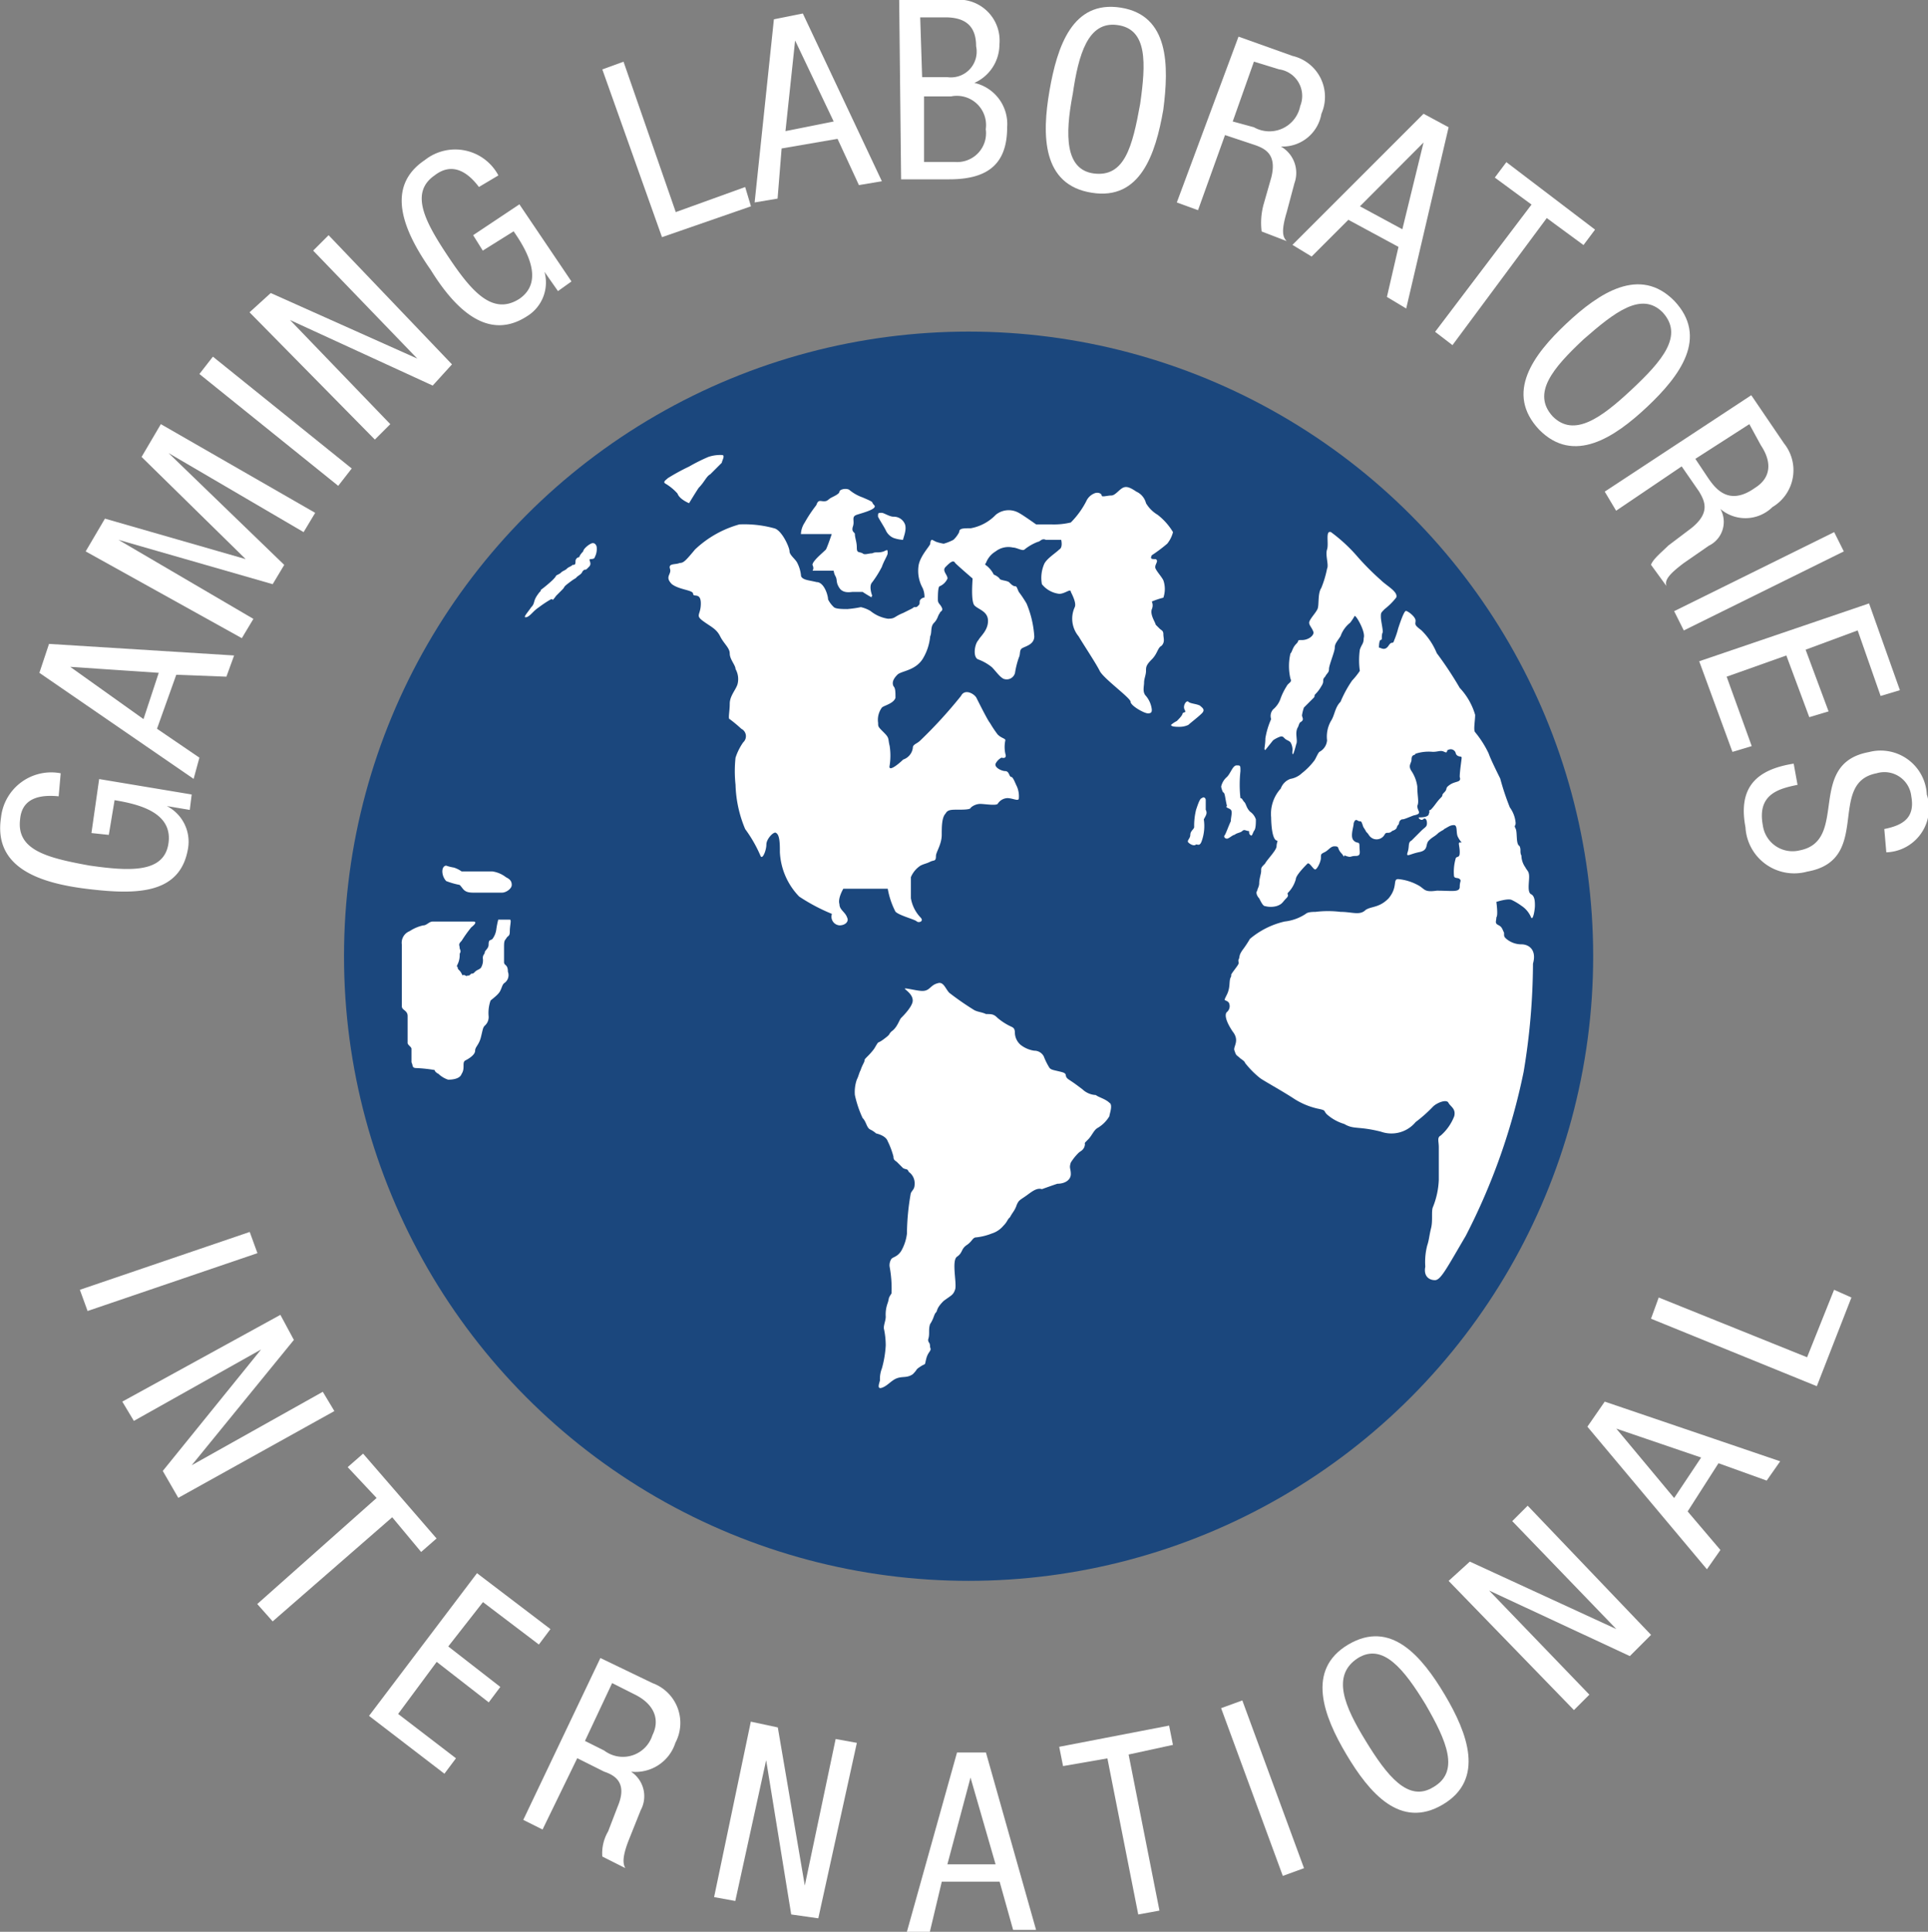
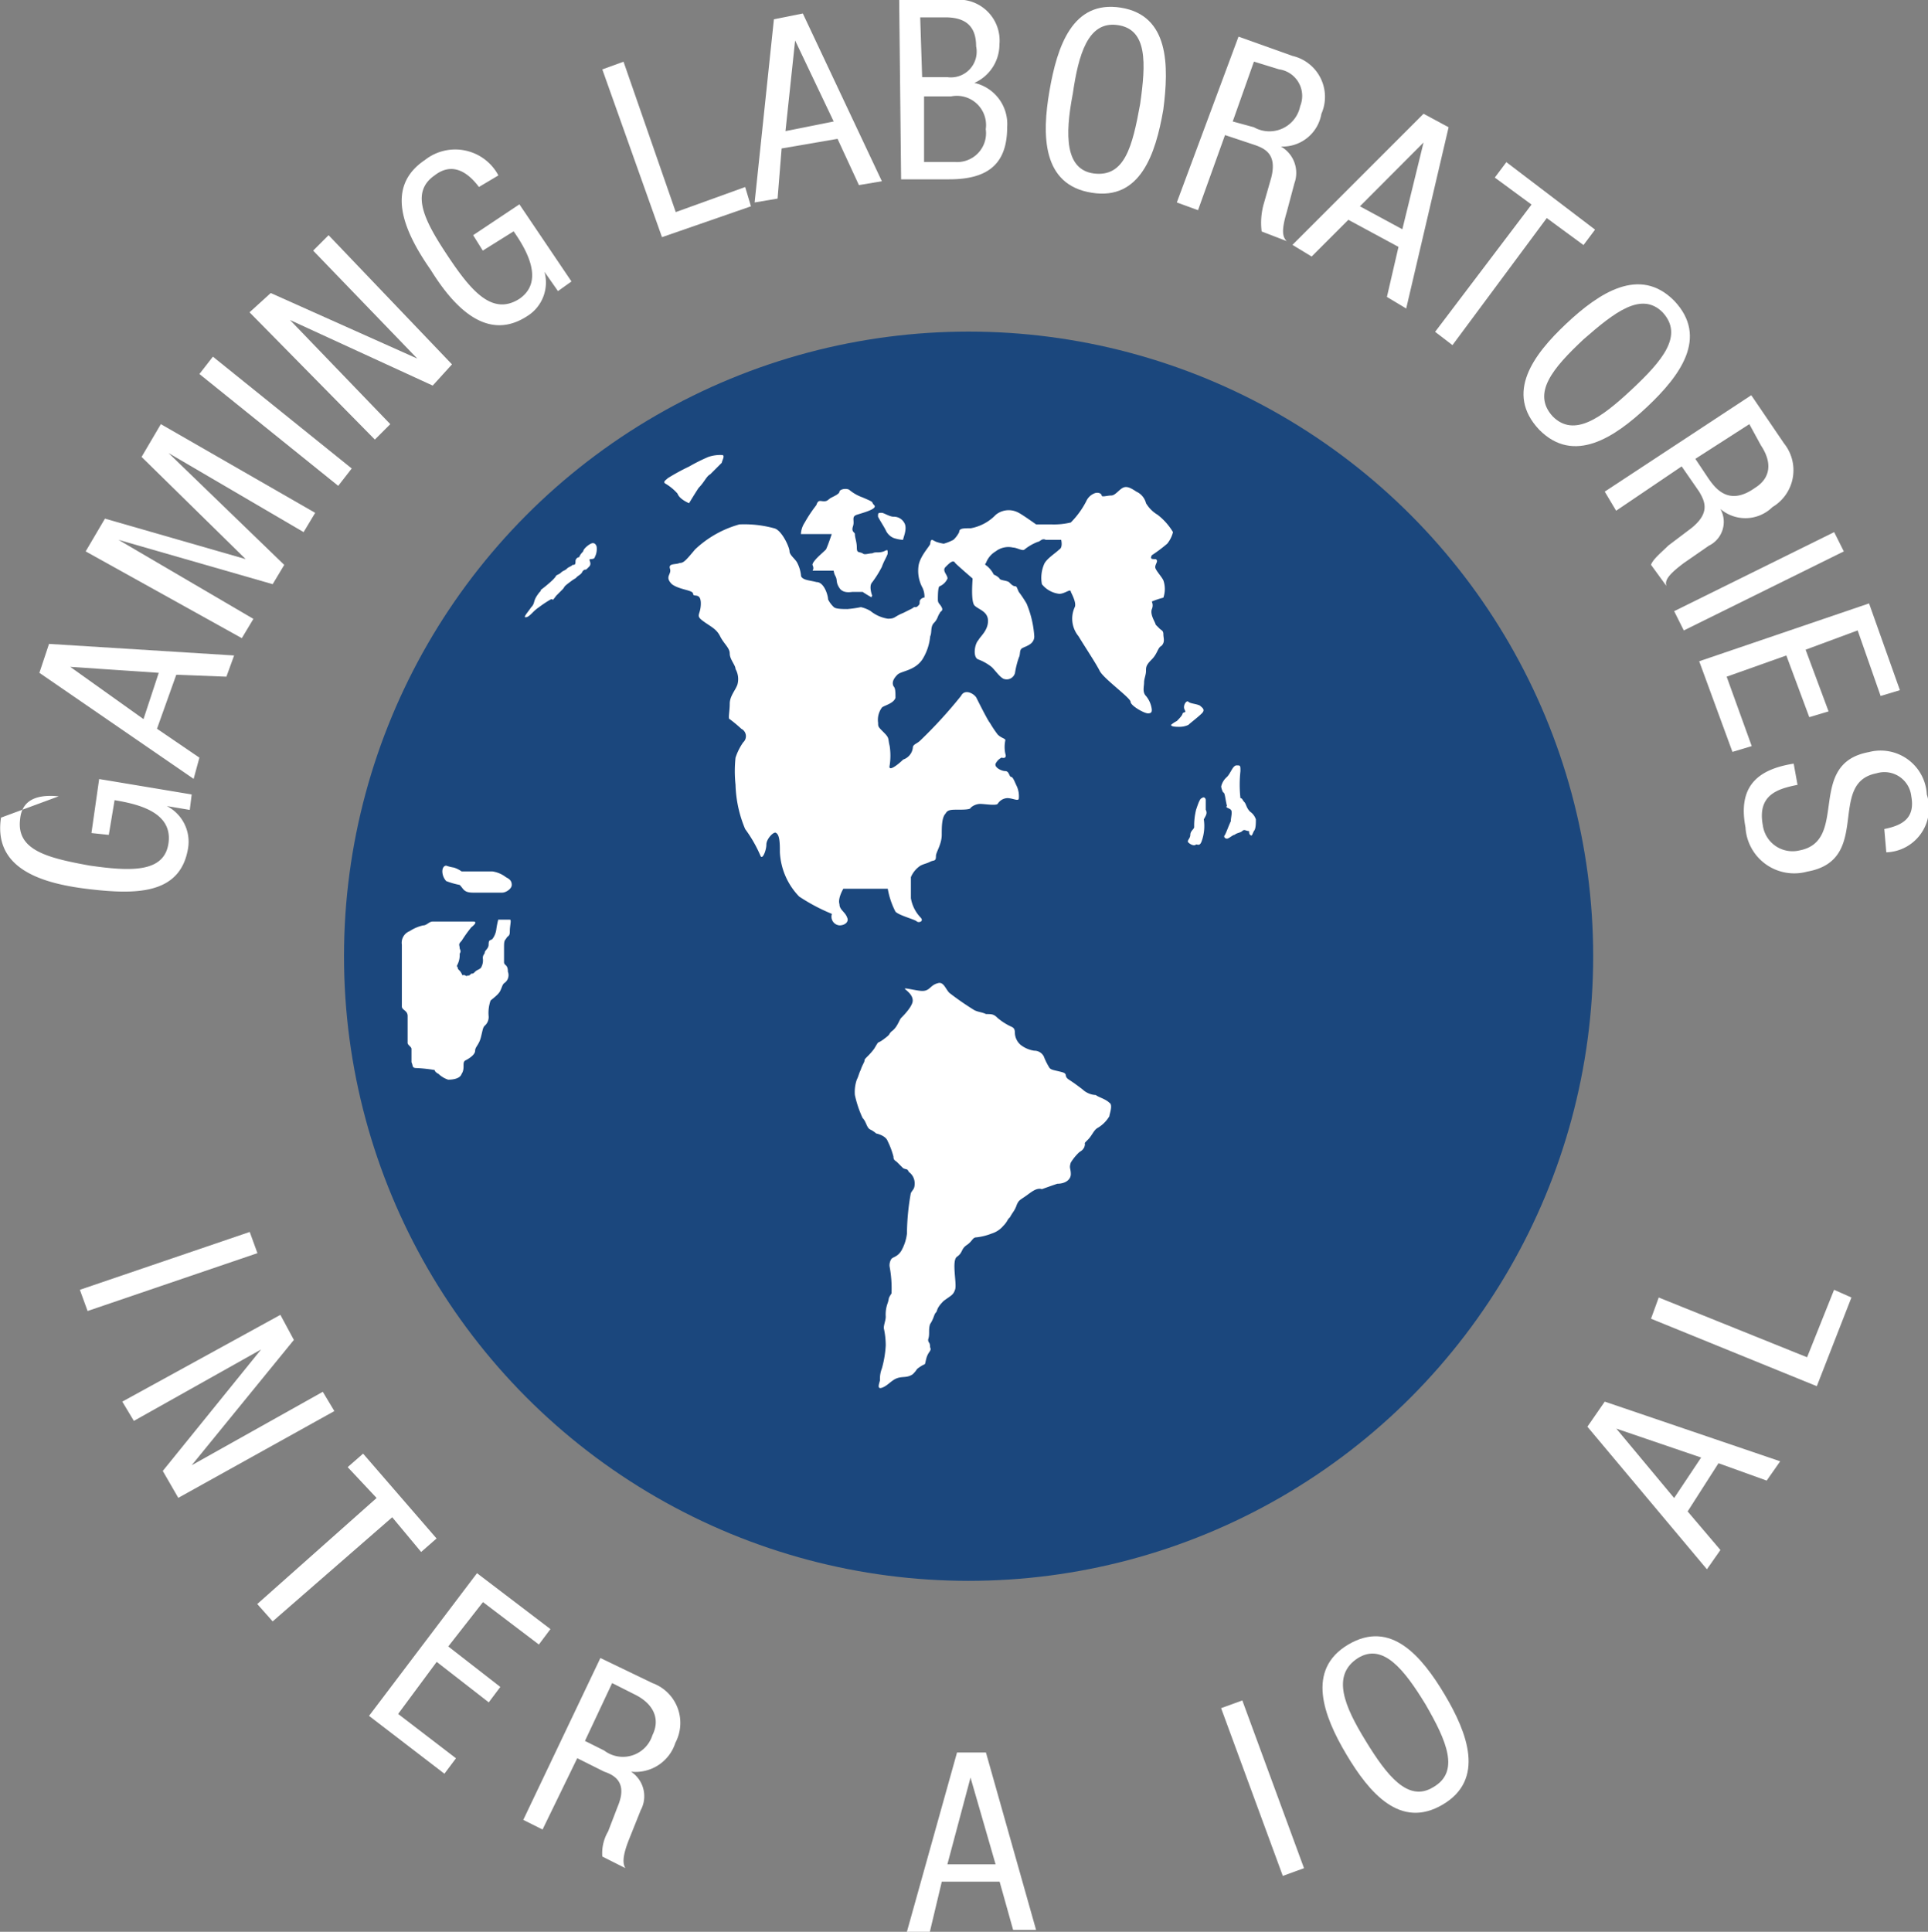
<svg xmlns="http://www.w3.org/2000/svg" width="42" height="42.079" viewBox="0 0 42 42.079">
  <rect x="0" y="0" width="42" height="42.079" fill="#808080" stroke="none" />
  <g data-name="Group 467" transform="translate(7.494 7.223)">
    <circle data-name="Ellipse 61" cx="13.606" cy="13.606" style="fill:#1b477d" r="13.606" />
    <path data-name="Path 369" d="M22.312 47.868s.168-.126.042-.126h-.882c-.084 0-.126.084-.21.084a.889.889 0 0 0-.294.126.27.27 0 0 0-.168.294v1.344c0 .084.126.084.126.21v.588c0 .042.084.084.084.126v.294c.042.084 0 .126.126.126a3.257 3.257 0 0 1 .378.042s0 .042.084.084a.559.559 0 0 0 .21.126c.042 0 .252 0 .294-.126.084-.126 0-.252.084-.294s.21-.126.21-.21.084-.126.126-.294.042-.21.084-.252a.247.247 0 0 0 .084-.21.819.819 0 0 1 .042-.336c.042-.042.168-.126.21-.21s.042-.126.084-.168a.209.209 0 0 0 .084-.252c0-.168-.084-.126-.084-.21v-.294c0-.126 0-.168.042-.21.042-.084.084-.042.084-.168s.042-.252 0-.252H22.9a1.819 1.819 0 0 0-.042.21.443.443 0 0 1-.084.21c-.042.042-.084 0-.084.126 0 .084-.084.126-.084.168s-.042.042-.042.126a.315.315 0 0 1-.042.21c-.042.042-.084.042-.126.084s-.042.042-.084.042c-.042.042-.042.042-.084.042s.042.042-.042 0-.042.042-.084-.042-.084-.084-.084-.126-.042 0 0-.084a.457.457 0 0 0 .042-.21c0-.042.042-.042 0-.126 0-.084-.042-.084.042-.168a2.863 2.863 0 0 1 .21-.294z" transform="translate(-19.54 -34.891)" style="fill:#fff" />
    <path data-name="Path 370" d="M23.278 45.32c.084.084.084.168.294.168h.63c.084 0 .21-.084.21-.168s-.042-.126-.126-.168a.627.627 0 0 0-.294-.126h-.672a.616.616 0 0 0-.168-.084.953.953 0 0 1-.168-.042c-.042 0-.084.042-.084.126a.321.321 0 0 0 .084.21 1.712 1.712 0 0 0 .294.084z" transform="translate(-20.758 -33.267)" style="fill:#fff" />
    <path data-name="Path 371" d="M38.348 34.81c.126 0 .21-.084.168-.168-.042-.126-.168-.168-.168-.294-.042-.126.084-.336.084-.336h.968a1.741 1.741 0 0 0 .168.5c.084.084.42.168.462.21s.168 0 .084-.084a.8.8 0 0 1-.21-.42v-.458a.56.56 0 0 1 .21-.252c.084-.042.126-.042.21-.084s.126 0 .126-.126c0-.084.126-.252.126-.462 0-.168 0-.378.084-.462.042-.084.126-.084.252-.084s.294 0 .294-.042a.321.321 0 0 1 .21-.084c.084 0 .336.042.378 0a.262.262 0 0 1 .21-.126c.126 0 .252.084.252 0a.533.533 0 0 0-.042-.252c-.042-.084-.084-.21-.126-.21s-.042-.126-.126-.126-.252-.084-.21-.168a.314.314 0 0 1 .126-.126s.126.042.084-.084a.686.686 0 0 1 0-.294c0-.042-.084-.042-.168-.126a2.572 2.572 0 0 1-.168-.252c-.042-.042-.252-.462-.294-.546s-.252-.21-.336-.042a10.067 10.067 0 0 1-.882.966c-.084.084-.168.084-.168.168a.31.31 0 0 1-.21.252c-.084.084-.336.294-.294.126a1.408 1.408 0 0 0 0-.42c-.042-.168 0-.168-.126-.294s-.126-.126-.126-.21a.452.452 0 0 1 .084-.336c.042-.042.252-.084.294-.21 0-.126 0-.21-.042-.252-.042-.084 0-.168.084-.252s.378-.084.546-.336a1.137 1.137 0 0 0 .168-.5c.042-.084 0-.21.084-.294s.084-.168.126-.21c0-.042.084-.042.042-.126s-.084-.084-.084-.168 0-.294.042-.294a.328.328 0 0 0 .168-.168c0-.084-.126-.168-.042-.252s.168-.168.21-.084c.084.084.378.336.378.336 0 .042-.042.5.042.588s.294.126.294.336-.168.336-.21.42c-.084.084-.126.378 0 .42a1.052 1.052 0 0 1 .294.168c.084.084.168.21.252.252a.187.187 0 0 0 .252-.126 1.905 1.905 0 0 1 .084-.336c.042-.084 0-.168.084-.21s.252-.084.252-.252a2.208 2.208 0 0 0-.168-.714 2.487 2.487 0 0 0-.168-.252c-.042-.084-.042-.126-.084-.126s-.084-.042-.126-.084-.21-.042-.21-.084a.323.323 0 0 0-.126-.084.58.58 0 0 0-.128-.17c-.042-.042-.084-.042-.042-.084a.494.494 0 0 1 .21-.252.453.453 0 0 1 .378-.084c.084 0 .21.084.252.042a1.053 1.053 0 0 1 .294-.168c.042 0 .084-.084.168-.042h.336s.042.168-.042.21c-.084.084-.294.21-.336.336a.757.757 0 0 0-.042.42.565.565 0 0 0 .378.21c.126 0 .252-.126.252-.042.042.084.126.252.084.336a.6.6 0 0 0 .084.63c.126.21.378.588.462.756s.672.588.672.672.294.252.378.252.084-.042.084-.084a.558.558 0 0 0-.126-.294c-.084-.084-.042-.21-.042-.294s.042-.168.042-.252 0-.126.126-.252.126-.252.21-.294c.084-.084.042-.168.042-.252s-.042-.084-.084-.126l-.084-.084c0-.042-.126-.21-.084-.336a.2.2 0 0 0 0-.168 1.751 1.751 0 0 1 .252-.084.579.579 0 0 0 0-.378c-.042-.084-.126-.168-.168-.252s.084-.168 0-.21c-.084 0-.126 0-.084-.084a3.349 3.349 0 0 0 .336-.252.649.649 0 0 0 .126-.252 1.36 1.36 0 0 0-.336-.378.724.724 0 0 1-.252-.252.377.377 0 0 0-.21-.252c-.126-.084-.21-.126-.294-.084s-.168.168-.252.168-.21.042-.21 0-.084-.084-.168-.042a.328.328 0 0 0-.168.168 1.865 1.865 0 0 1-.336.462 1.575 1.575 0 0 1-.42.042h-.336s-.294-.21-.378-.252a.446.446 0 0 0-.5.042 1.006 1.006 0 0 1-.546.294c-.168 0-.252 0-.252.084a.58.58 0 0 1-.126.168 1.078 1.078 0 0 1-.21.084.953.953 0 0 1-.168-.042l-.084-.042c-.042 0-.042.084-.042.084 0 .042-.21.252-.252.462a.771.771 0 0 0 .084.5.457.457 0 0 1 .042.21.13.13 0 0 0-.084.042c-.042.042 0 .084-.042.126s-.042.042-.084.042 0 0-.084.042l-.168.084c-.21.084-.168.126-.336.126a.791.791 0 0 1-.378-.168.71.71 0 0 0-.21-.084 2.368 2.368 0 0 1-.294.042c-.084 0-.252 0-.294-.042a.58.58 0 0 1-.126-.168c0-.084-.084-.378-.252-.378-.168-.042-.294-.042-.336-.126a.779.779 0 0 0-.084-.294c-.042-.084-.168-.168-.168-.252s-.168-.462-.336-.5a2.454 2.454 0 0 0-.756-.084 2.3 2.3 0 0 0-.966.546c-.21.252-.252.294-.336.294-.084.042-.252 0-.21.126s-.126.168.042.336c.168.126.462.126.462.21s.168-.042.168.21-.126.252.042.378.294.168.378.336.21.252.21.378.126.252.126.336a.446.446 0 0 1 .042.336c-.042.126-.168.252-.168.42s-.042.336 0 .336a3.094 3.094 0 0 1 .252.21.18.18 0 0 1 .042.294 1.257 1.257 0 0 0-.168.336 2.744 2.744 0 0 0 0 .588 2.667 2.667 0 0 0 .21.966 2.922 2.922 0 0 1 .336.588c.042.084.126-.126.126-.252s.168-.294.21-.252c.084.042.084.252.084.42a1.493 1.493 0 0 0 .42.966 4.082 4.082 0 0 0 .714.378.189.189 0 0 0 .164.25z" transform="translate(-27.555 -21.876)" style="fill:#fff" />
    <path data-name="Path 372" d="M43.054 27.686s-.084-.21 0-.294a2.344 2.344 0 0 0 .21-.336c.042-.126.126-.252.126-.294 0-.084 0-.084-.084-.042-.126.042-.168 0-.252.042-.084 0-.168.042-.21 0-.084-.042-.126 0-.126-.126s-.042-.21-.042-.294c0-.042-.084-.042-.042-.168s-.042-.21.084-.252.462-.126.378-.21.042-.042-.252-.168a.931.931 0 0 1-.294-.168c-.084-.042-.21 0-.21.042s-.084.084-.168.126-.084.084-.168.084-.126-.042-.168.084a2.947 2.947 0 0 0-.252.378.5.5 0 0 0-.084.252h.672s-.084.252-.126.336c-.084.084-.294.252-.294.336.042.084 0 .126 0 .126h.462a.325.325 0 0 0 .042.126c.042.084 0 .126.084.252s.252.084.294.084h.21s.126.084.21.126c-.042 0 0-.042 0-.042z" transform="translate(-31.547 -21.932)" style="fill:#fff" />
    <path data-name="Path 373" d="M46.046 27.188c0-.042.084-.21.042-.336a.261.261 0 0 0-.252-.168c-.084 0-.21-.084-.252-.084-.084 0-.084 0-.084.084.042.084.126.21.168.294a.328.328 0 0 0 .168.168.735.735 0 0 0 .21.042z" transform="translate(-33.867 -22.652)" style="fill:#fff" />
    <path data-name="Path 374" d="M34.954 24.65s.126-.21.21-.336c.126-.126.168-.252.252-.294l.252-.252c0-.042.084-.168 0-.168a.82.82 0 0 0-.294.042 3.9 3.9 0 0 0-.42.21 4.581 4.581 0 0 0-.462.252c-.042.042-.126.084-.042.126a1.113 1.113 0 0 1 .252.21c.042.126.252.21.252.21z" transform="translate(-27.437 -20.912)" style="fill:#fff" />
    <path data-name="Path 375" d="M28.7 28.478a.379.379 0 0 0 .042-.21c0-.042-.042-.126-.126-.084s-.168.126-.168.168c0 0-.084.084-.084.126a.09.09 0 0 0-.084.084c0 .042 0 .084-.042.084s0 0-.084.042-.042.042-.126.084-.042.042-.126.084 0 0-.126.126a3.093 3.093 0 0 1-.252.21c0 .042 0 0-.084.126s-.042.168-.126.252c-.084.126-.21.252-.084.21.084-.042.126-.126.252-.21a2.571 2.571 0 0 1 .252-.168c.084-.042 0 .084.126-.084l.126-.126c.084-.084 0-.042.168-.168s.084-.042.168-.126c.126-.084.084-.084.126-.126s.042 0 .084-.042l.042-.042c.084-.084-.042-.168.042-.168s.084-.042.084-.042z" transform="translate(-23.237 -23.565)" style="fill:#fff" />
    <path data-name="Path 376" d="M60.826 36.808c.042-.042.126-.126.126-.168.042-.042.084 0 .042-.084s.042-.21.084-.168.168.042.252.084c.042.042.126.084.042.168s-.252.21-.294.252a.457.457 0 0 1-.21.042c-.042 0-.168 0-.168-.042a.6.6 0 0 1 .126-.084z" transform="translate(-42.684 -28.325)" style="fill:#fff" />
    <path data-name="Path 377" d="M61.92 41.838c.042-.084.084-.126.042-.21v-.21c0-.042-.042-.084-.084-.042-.042 0-.084.126-.126.252a1.447 1.447 0 0 0-.042.378c0 .042-.084.084-.084.168s-.084.126-.042.168.126.084.168.042c.042 0 .084.042.126-.084a.979.979 0 0 0 .042-.462z" transform="translate(-43.19 -31.213)" style="fill:#fff" />
    <path data-name="Path 378" d="M63.342 40.288a.423.423 0 0 1-.042-.126.384.384 0 0 1 .126-.21c.084-.084.126-.252.21-.252s.084 0 .084.126a2.682 2.682 0 0 0 0 .588c.042 0 .042.042.084.084s.042.126.126.21a.328.328 0 0 1 .126.168c0 .084 0 .21-.042.252-.042.084-.042.126-.084.084s0-.084-.042-.084-.084-.042-.126 0-.126.042-.168.084c-.042 0-.126.084-.168.084s-.084-.042-.042-.084c.042-.084.084-.21.126-.294 0-.084.042-.21 0-.252s-.126-.042-.084-.084c-.042-.168-.042-.294-.084-.294z" transform="translate(-44.192 -30.251)" style="fill:#fff" />
-     <path data-name="Path 379" d="M64.5 33.81a.82.82 0 0 1 .21-.63.345.345 0 0 1 .21-.21.479.479 0 0 0 .252-.126 1.426 1.426 0 0 0 .252-.252c.042-.042.084-.168.126-.21a.311.311 0 0 0 .168-.252.691.691 0 0 1 .084-.42c.084-.126.084-.294.21-.42a2.509 2.509 0 0 1 .252-.462 1.639 1.639 0 0 0 .168-.21 1.671 1.671 0 0 1 0-.462c.042-.126.084-.126.084-.252.042-.126-.126-.42-.168-.462s0-.042-.126.126a.643.643 0 0 0-.21.294c-.084.126-.126.168-.126.252s-.126.378-.126.462-.042.084-.084.168c-.084.084 0 .084-.084.21a.784.784 0 0 1-.126.168c-.042.042 0 .042-.042.084l-.126.126-.084.084a.952.952 0 0 0-.042.168c0 .042.042.084 0 .126s-.042 0-.084.126c-.084.126 0 .294-.042.378-.042.168-.084.294-.084.168a.315.315 0 0 0-.042-.21c-.042-.042-.084-.042-.126-.084s-.042-.042-.084-.042a.616.616 0 0 0-.168.084l-.168.21c-.042 0 0-.084 0-.252a1.7 1.7 0 0 1 .126-.42.213.213 0 0 1 .042-.21.535.535 0 0 0 .168-.252 1.4 1.4 0 0 1 .126-.252c.042-.084.126-.084.084-.168a1.2 1.2 0 0 1 0-.546c.042-.042.042-.126.126-.21s0-.084.126-.084.252-.084.252-.168c-.042-.126-.126-.168-.084-.252s.126-.168.168-.252 0-.336.084-.462a2.261 2.261 0 0 0 .126-.42c.042-.084-.042-.294 0-.42s-.042-.42.084-.378a3.488 3.488 0 0 1 .588.546 5.7 5.7 0 0 0 .5.5c.126.126.378.252.336.378a1.425 1.425 0 0 1-.252.252c-.084.084-.084.084-.084.168s.042.252.042.336c-.042.084 0 .168-.042.168s-.042.168-.042.168c.042 0 .126.084.21-.042s.084 0 .126-.126a1.751 1.751 0 0 0 .084-.252c.042-.126.126-.378.168-.378s.21.126.21.21-.042.084.126.21a1.49 1.49 0 0 1 .336.5 7.789 7.789 0 0 1 .5.756 1.444 1.444 0 0 1 .336.588c0 .126-.042.336 0 .378a2.2 2.2 0 0 1 .294.462c.042.126.21.462.252.546a5.52 5.52 0 0 0 .21.63.67.67 0 0 1 .126.336c0 .084-.042.042 0 .126s0 .336.084.378c.042.084 0 .126.042.21a.45.45 0 0 0 .084.252c.042.084.084.084.084.21s-.042.336.042.378.084.168.084.252-.042.336-.084.252a.56.56 0 0 0-.21-.252 1.35 1.35 0 0 0-.21-.126c-.084-.042-.336.042-.336.042s.042.294 0 .336c0 .084-.042.126.042.168s.084.084.126.168c0 .084 0 .084.042.126a.507.507 0 0 0 .336.126c.168 0 .336.126.252.42A14.565 14.565 0 0 1 70 39.353a13.823 13.823 0 0 1-1.26 3.57c-.42.714-.546.966-.672.966s-.252-.084-.21-.294a1.437 1.437 0 0 1 .042-.462c.042-.126.042-.21.084-.378s0-.378.042-.462a1.763 1.763 0 0 0 .126-.588v-.714c0-.126-.042-.21.042-.252a1.072 1.072 0 0 0 .294-.42c.042-.168-.084-.21-.126-.294s-.252 0-.336.084a3.053 3.053 0 0 1-.378.336.684.684 0 0 1-.756.21c-.5-.126-.588-.042-.8-.168a.994.994 0 0 1-.378-.21c-.084-.084 0-.084-.21-.126a1.615 1.615 0 0 1-.5-.21c-.252-.168-.714-.42-.756-.462a1.94 1.94 0 0 1-.294-.294c-.042-.042 0-.042-.126-.126-.084-.084-.084-.042-.126-.168-.042-.084.126-.21-.042-.42-.168-.252-.168-.378-.126-.42a.167.167 0 0 0 .042-.21c-.084-.084-.126 0-.042-.168s.042-.294.084-.378-.042 0 .084-.168.084-.126.084-.21c.042-.084 0-.084.084-.21a2.575 2.575 0 0 0 .168-.252 1.8 1.8 0 0 1 .756-.378 1.037 1.037 0 0 0 .462-.168c.042-.042.168-.042.21-.042a2.248 2.248 0 0 1 .546 0c.252 0 .42.084.546-.042.126-.084.294-.042.5-.252.21-.252.084-.42.21-.42a1.113 1.113 0 0 1 .42.126c.168.084.126.168.42.126.336 0 .5.042.5-.084s.042-.126 0-.168-.126 0-.126-.084a1.043 1.043 0 0 1 .042-.378c.042-.042.084 0 .084-.126s-.042-.21 0-.21h.042a.52.52 0 0 1-.084-.126c-.042-.084 0-.252-.084-.252s-.126.042-.21.084c-.042.042 0 0-.126.084-.084.084-.126.084-.21.168s0 .21-.21.252-.294.126-.252 0 0-.21.084-.252l.21-.21c.084-.084.126-.084.126-.168s-.042-.126-.084-.084-.126-.042-.084-.042.21 0 .21-.084c.042-.084-.042-.042.042-.084.084-.084.126-.168.21-.252s0-.042.084-.126 0-.084.126-.168.252-.042.21-.168c0-.126.042-.378.042-.42s-.084 0-.126-.084a.114.114 0 0 0-.168-.084c-.042 0 0 .084-.084.042s-.126 0-.252 0a.932.932 0 0 0-.378.042c0 .042-.084 0-.084.126 0 .084-.084.126 0 .252a.8.8 0 0 1 .126.336c0 .21.042.336 0 .42 0 .126.126.168-.084.21-.21.084-.21.084-.252.084-.084.042-.042.084-.084.126s0 .084-.126.126c-.084.084-.126 0-.168.084a.2.2 0 0 1-.252.084c-.084-.042-.084-.084-.126-.126s0 0-.084-.126c-.042-.126-.042-.126-.084-.126s-.084-.084-.126.042c0 .084-.084.294 0 .378s.126 0 .126.126.042.21-.084.21-.084.042-.21 0c-.084-.042 0 .084-.084-.042-.126-.126-.042-.168-.168-.168-.084 0-.126.084-.21.126s-.084.042-.084.126-.084.252-.126.252-.126-.168-.168-.126-.252.252-.252.336a.677.677 0 0 1-.168.294c-.042.042.042.042-.042.126s-.084.126-.21.168a.482.482 0 0 1-.252 0c-.042 0-.084-.084-.126-.168-.042-.042-.084-.126-.042-.168 0-.042.042-.084.042-.168s.042-.21.042-.252c0-.084 0-.084.084-.168.042-.084.252-.294.252-.378s.042-.126 0-.126c-.118-.041-.118-.503-.118-.503z" transform="translate(-44.303 -23.227)" style="fill:#fff" />
    <path data-name="Path 380" d="M48.71 55.358c.168 0 .294-.084.294-.21s-.042-.126 0-.252a1.149 1.149 0 0 1 .168-.21c.042-.042.084-.042.126-.126.042-.126-.042-.042.084-.168.084-.084.126-.21.21-.252a.724.724 0 0 0 .252-.252c0-.042.084-.252 0-.294-.084-.084-.252-.126-.294-.168a.454.454 0 0 1-.294-.126c-.168-.126-.168-.126-.294-.21s0-.126-.168-.168-.21-.042-.252-.084a1.4 1.4 0 0 1-.126-.252.231.231 0 0 0-.21-.126.627.627 0 0 1-.294-.126.359.359 0 0 1-.126-.252c0-.126-.042-.126-.126-.168a1.307 1.307 0 0 1-.252-.168c-.084-.084-.126-.084-.252-.084-.084-.042-.168-.042-.252-.084a6.143 6.143 0 0 1-.546-.378c-.084-.084-.126-.252-.252-.21-.168.042-.168.168-.336.168-.126 0-.42-.084-.378-.042s.168.126.168.252-.21.336-.252.378-.084.21-.21.294c-.084.084 0 .042-.168.168s-.084 0-.21.21c-.126.168-.21.21-.21.252s-.042.084-.084.21c-.042.084-.042.126-.084.21a.819.819 0 0 0-.042.336 2.367 2.367 0 0 0 .168.5c.084.084.084.21.168.252a.52.52 0 0 1 .126.084s.21.042.252.168a1.729 1.729 0 0 1 .126.336c0 .084.042.084.084.126l.126.126c.084.042.084 0 .126.084a.3.3 0 0 1 .126.252c0 .126-.042.126-.084.21a5.242 5.242 0 0 0-.084.882 1 1 0 0 1-.126.378c-.084.126-.168.126-.21.168a.252.252 0 0 0-.042.168 2.582 2.582 0 0 1 .042.588c-.084.126-.042.084-.084.21a.715.715 0 0 0-.042.294c0 .084-.042.168-.042.252a1.733 1.733 0 0 1 .042.378 2.3 2.3 0 0 1-.084.5.624.624 0 0 0-.042.252c0 .042-.084.21.042.168s.21-.168.336-.21.21 0 .336-.084c.126-.126.042-.084.168-.168s.084 0 .126-.168.126-.168.084-.252c0-.126-.042-.084-.042-.168.042-.126 0-.21.042-.336.084-.126.084-.21.126-.252s0-.084.168-.252c.168-.126.21-.126.252-.252s-.084-.63.042-.714.084-.168.21-.252.126-.168.21-.168a1.3 1.3 0 0 0 .336-.084.535.535 0 0 0 .252-.168c.084-.084.084-.126.126-.168s0 0 .084-.126a.6.6 0 0 0 .084-.168c.042-.084.042-.084.168-.168s.252-.21.378-.168c.21-.076.336-.118.336-.118z" transform="translate(-33.171 -36.796)" style="fill:#fff" />
  </g>
  <g data-name="Group 468">
-     <path data-name="Path 381" d="M1.234 40.6c-.42-.042-.8.042-.84.5-.084.672.588.84 1.512 1.008.882.126 1.638.168 1.722-.5s-.672-.84-1.176-.924l-.126.756-.378-.04.168-1.176 2.016.336-.042.336-.5-.084a.873.873 0 0 1 .462.924c-.168 1.008-1.134 1.008-2.184.882s-2.058-.462-1.89-1.554a1.1 1.1 0 0 1 1.3-.966z" transform="translate(.044 -23.254)" style="fill:#fff" />
+     <path data-name="Path 381" d="M1.234 40.6c-.42-.042-.8.042-.84.5-.084.672.588.84 1.512 1.008.882.126 1.638.168 1.722-.5s-.672-.84-1.176-.924l-.126.756-.378-.04.168-1.176 2.016.336-.042.336-.5-.084a.873.873 0 0 1 .462.924c-.168 1.008-1.134 1.008-2.184.882s-2.058-.462-1.89-1.554z" transform="translate(.044 -23.254)" style="fill:#fff" />
    <path data-name="Path 382" d="m2 34.03.21-.63 4.032.252-.168.462-1.092-.042-.42 1.176.924.63-.126.462zm2.268 1.008L4.6 34.03l-1.928-.13z" transform="translate(-1.142 -19.374)" style="fill:#fff" />
    <path data-name="Path 383" d="m4.4 24.772.42-.714 3.066.882-2.268-2.226.42-.714L9.4 23.932l-.252.42-2.942-1.722 2.52 2.436-.252.42-3.36-.966 2.94 1.722-.252.42z" transform="translate(-2.534 -12.761)" style="fill:#fff" />
    <path data-name="Path 384" d="m10.3 18.878.294-.378 3.024 2.436-.294.378z" transform="translate(-5.956 -10.731)" style="fill:#fff" />
    <path data-name="Path 385" d="m12.9 13.88.462-.42 3.192 1.428-2.268-2.352.336-.336 2.688 2.814-.42.462-3.108-1.428 2.184 2.268-.336.336z" transform="translate(-7.464 -7.077)" style="fill:#fff" />
    <path data-name="Path 386" d="M22.476 8.558c-.252-.336-.588-.546-.966-.252-.546.378-.21 1.008.294 1.764s.966 1.3 1.554.924c.546-.378.168-1.05-.126-1.47l-.672.42-.21-.336 1.008-.672 1.134 1.68-.294.21-.294-.42a.862.862 0 0 1-.378.966c-.84.546-1.554-.126-2.1-1.008-.588-.84-1.008-1.806-.126-2.394a1.065 1.065 0 0 1 1.6.336z" transform="translate(-12.043 -4.485)" style="fill:#fff" />
    <path data-name="Path 387" d="m31.2 3.368.462-.168L32.8 6.476l1.512-.546.126.42-1.938.672z" transform="translate(-18.079 -1.856)" style="fill:#fff" />
    <path data-name="Path 388" d="M39.52.826 40.15.7l1.722 3.654-.5.084-.466-1.008-1.218.21-.088 1.092-.5.084zm.252 2.436 1.05-.21-.84-1.764z" transform="translate(-22.661 -.406)" style="fill:#fff" />
    <path data-name="Path 389" d="M46.6 0h1.176a.891.891 0 0 1 1.008.966.919.919 0 0 1-.546.84.918.918 0 0 1 .714.966c0 .8-.42 1.134-1.26 1.134h-1.05zm.5 1.68h.546a.561.561 0 0 0 .63-.672c0-.42-.21-.63-.672-.63h-.546zm.042 1.848h.672a.628.628 0 0 0 .672-.714.636.636 0 0 0-.756-.714h-.588z" transform="translate(-27.012)" style="fill:#fff" />
    <path data-name="Path 390" d="M56.765 2.6c-.168.966-.5 1.974-1.554 1.806-1.092-.168-1.092-1.26-.924-2.226s.5-1.974 1.554-1.806 1.05 1.26.924 2.226zm-1.974-.336c-.168.882-.168 1.638.462 1.722.672.084.84-.588 1.008-1.512.126-.882.168-1.638-.5-1.722-.633-.084-.843.63-.969 1.512z" transform="translate(-31.424 -.207)" style="fill:#fff" />
    <path data-name="Path 391" d="m62.344 1.9 1.176.42a.915.915 0 0 1 .63 1.26.859.859 0 0 1-.882.714.661.661 0 0 1 .294.8l-.168.63c-.126.42-.084.546 0 .63l-.546-.21a1.52 1.52 0 0 1 .042-.588l.168-.588c.126-.5-.126-.63-.378-.714l-.63-.21-.588 1.636L61 5.512zm-.126 1.848.462.126a.684.684 0 0 0 1.008-.462.585.585 0 0 0-.462-.8l-.546-.168z" transform="translate(-35.364 -1.102)" style="fill:#fff" />
    <path data-name="Path 392" d="m69.856 5.9.546.294-.924 3.948-.42-.252.252-1.09-1.092-.59-.8.8L67 8.756zM68.47 7.916l.924.5.462-1.89z" transform="translate(-38.845 -3.422)" style="fill:#fff" />
    <path data-name="Path 393" d="m74.778 12.39-.378-.29 2.1-2.772-.8-.588.252-.336 1.932 1.47-.252.336-.8-.588z" transform="translate(-43.137 -4.872)" style="fill:#fff" />
    <path data-name="Path 394" d="M81.679 17.42c-.714.672-1.6 1.26-2.352.5-.756-.8-.126-1.638.588-2.31s1.6-1.26 2.352-.5c.755.798.125 1.638-.588 2.31zm-1.386-1.47c-.672.63-1.134 1.176-.672 1.68.462.462 1.05.042 1.722-.588s1.134-1.176.672-1.68c-.462-.462-1.05 0-1.722.588z" transform="translate(-45.796 -8.559)" style="fill:#fff" />
    <path data-name="Path 395" d="m86.392 20.5.714 1.05a.933.933 0 0 1-.252 1.386.84.84 0 0 1-1.134.042.577.577 0 0 1-.252.8l-.546.378c-.336.252-.42.378-.378.5l-.336-.462c.042-.126.252-.294.378-.42l.5-.378c.42-.336.294-.588.168-.8l-.378-.546-1.428.966-.248-.416zm-1.218 1.386.252.378c.168.252.462.672 1.05.252.336-.21.378-.546.126-.924l-.252-.462z" transform="translate(-48.242 -11.891)" style="fill:#fff" />
    <path data-name="Path 396" d="m90.286 27.6.21.42-3.486 1.722-.21-.42z" transform="translate(-50.33 -16.009)" style="fill:#fff" />
    <path data-name="Path 397" d="m91.8 31.3.672 1.89-.42.126-.5-1.428-1.134.42.5 1.344-.42.126-.5-1.344-1.3.462.546 1.512-.42.126-.724-1.974z" transform="translate(-51.084 -18.156)" style="fill:#fff" />
    <path data-name="Path 398" d="M93.473 40.64c.42-.084.672-.252.588-.714a.589.589 0 0 0-.756-.5c-1.092.21-.084 1.89-1.512 2.142a1.063 1.063 0 0 1-1.344-.966c-.168-.882.252-1.26 1.05-1.386l.084.462c-.42.084-.882.21-.756.882a.653.653 0 0 0 .8.546c1.092-.21.126-1.89 1.512-2.142a1.007 1.007 0 0 1 1.26.924.961.961 0 0 1-.882 1.26z" transform="translate(-52.425 -22.582)" style="fill:#fff" />
  </g>
  <g data-name="Group 469">
    <path data-name="Path 399" d="m7.8 63.9.168.462-3.7 1.26-.168-.462z" transform="translate(-2.36 -37.065)" style="fill:#fff" />
    <path data-name="Path 400" d="m9.744 68.2.294.546-2.226 2.73 2.856-1.6.252.42-3.4 1.89-.338-.586 2.142-2.646-2.772 1.556-.252-.42z" transform="translate(-3.636 -39.559)" style="fill:#fff" />
    <path data-name="Path 401" d="m13.636 79.054-.336-.378 2.6-2.31-.63-.672.336-.294 1.6 1.848-.336.294-.63-.756z" transform="translate(-7.696 -43.736)" style="fill:#fff" />
    <path data-name="Path 402" d="m21.452 81.6 1.6 1.218-.252.336-1.218-.924-.756.966 1.134.882-.252.336-1.134-.882-.84 1.134 1.26.966-.252.336-1.642-1.26z" transform="translate(-11.061 -47.332)" style="fill:#fff" />
    <path data-name="Path 403" d="m28.78 86 1.134.546a.923.923 0 0 1 .5 1.3.912.912 0 0 1-.966.63.64.64 0 0 1 .21.84l-.252.63c-.168.42-.126.546-.084.63l-.5-.252a.937.937 0 0 1 .126-.546l.21-.546c.21-.5-.042-.672-.294-.756l-.588-.294-.756 1.554-.42-.21zm-.336 1.806.42.21a.674.674 0 0 0 1.05-.336c.168-.336.042-.672-.378-.882l-.5-.252z" transform="translate(-15.701 -49.884)" style="fill:#fff" />
-     <path data-name="Path 404" d="m37.8 89.3.588.126.588 3.444.672-3.192.462.084-.84 3.822-.59-.084-.546-3.36-.672 3.066-.462-.084z" transform="translate(-21.444 -51.798)" style="fill:#fff" />
    <path data-name="Path 405" d="M48.092 90.9h.63l1.092 3.864h-.5l-.294-1.05h-1.26l-.26 1.092H47zm-.21 2.436h1.05l-.546-1.89z" transform="translate(-27.244 -52.726)" style="fill:#fff" />
-     <path data-name="Path 406" d="m57.084 93.532-.462.084-.672-3.4-.966.168-.084-.42 2.394-.462.084.42-.966.21z" transform="translate(-31.826 -51.914)" style="fill:#fff" />
    <path data-name="Path 407" d="m63.3 88.368.462-.168 1.344 3.654-.462.168z" transform="translate(-36.699 -51.16)" style="fill:#fff" />
    <path data-name="Path 408" d="M71.221 86.144c.5.84.882 1.848-.042 2.394s-1.6-.252-2.1-1.092-.882-1.848.042-2.394 1.596.248 2.1 1.092zM69.5 87.152c.462.756.924 1.344 1.47 1.008.588-.336.294-1.008-.168-1.806-.462-.756-.924-1.344-1.47-1.008-.588.378-.294 1.054.168 1.806z" transform="translate(-39.749 -49.23)" style="fill:#fff" />
-     <path data-name="Path 409" d="m75.1 79.738.462-.42 3.192 1.47-2.268-2.352.336-.336 2.688 2.814-.462.462-3.066-1.428 2.184 2.268-.336.336z" transform="translate(-43.543 -45.302)" style="fill:#fff" />
    <path data-name="Path 410" d="m82.3 73.246.378-.546L86.5 74l-.294.42-1.05-.378-.672 1.05.714.84-.294.42zm1.89 1.554.588-.882-1.848-.63z" transform="translate(-47.72 -42.169)" style="fill:#fff" />
    <path data-name="Path 411" d="m85.6 67.53.168-.462L89 68.37l.588-1.47.378.168L89.212 69z" transform="translate(-49.634 -38.805)" style="fill:#fff" />
  </g>
</svg>